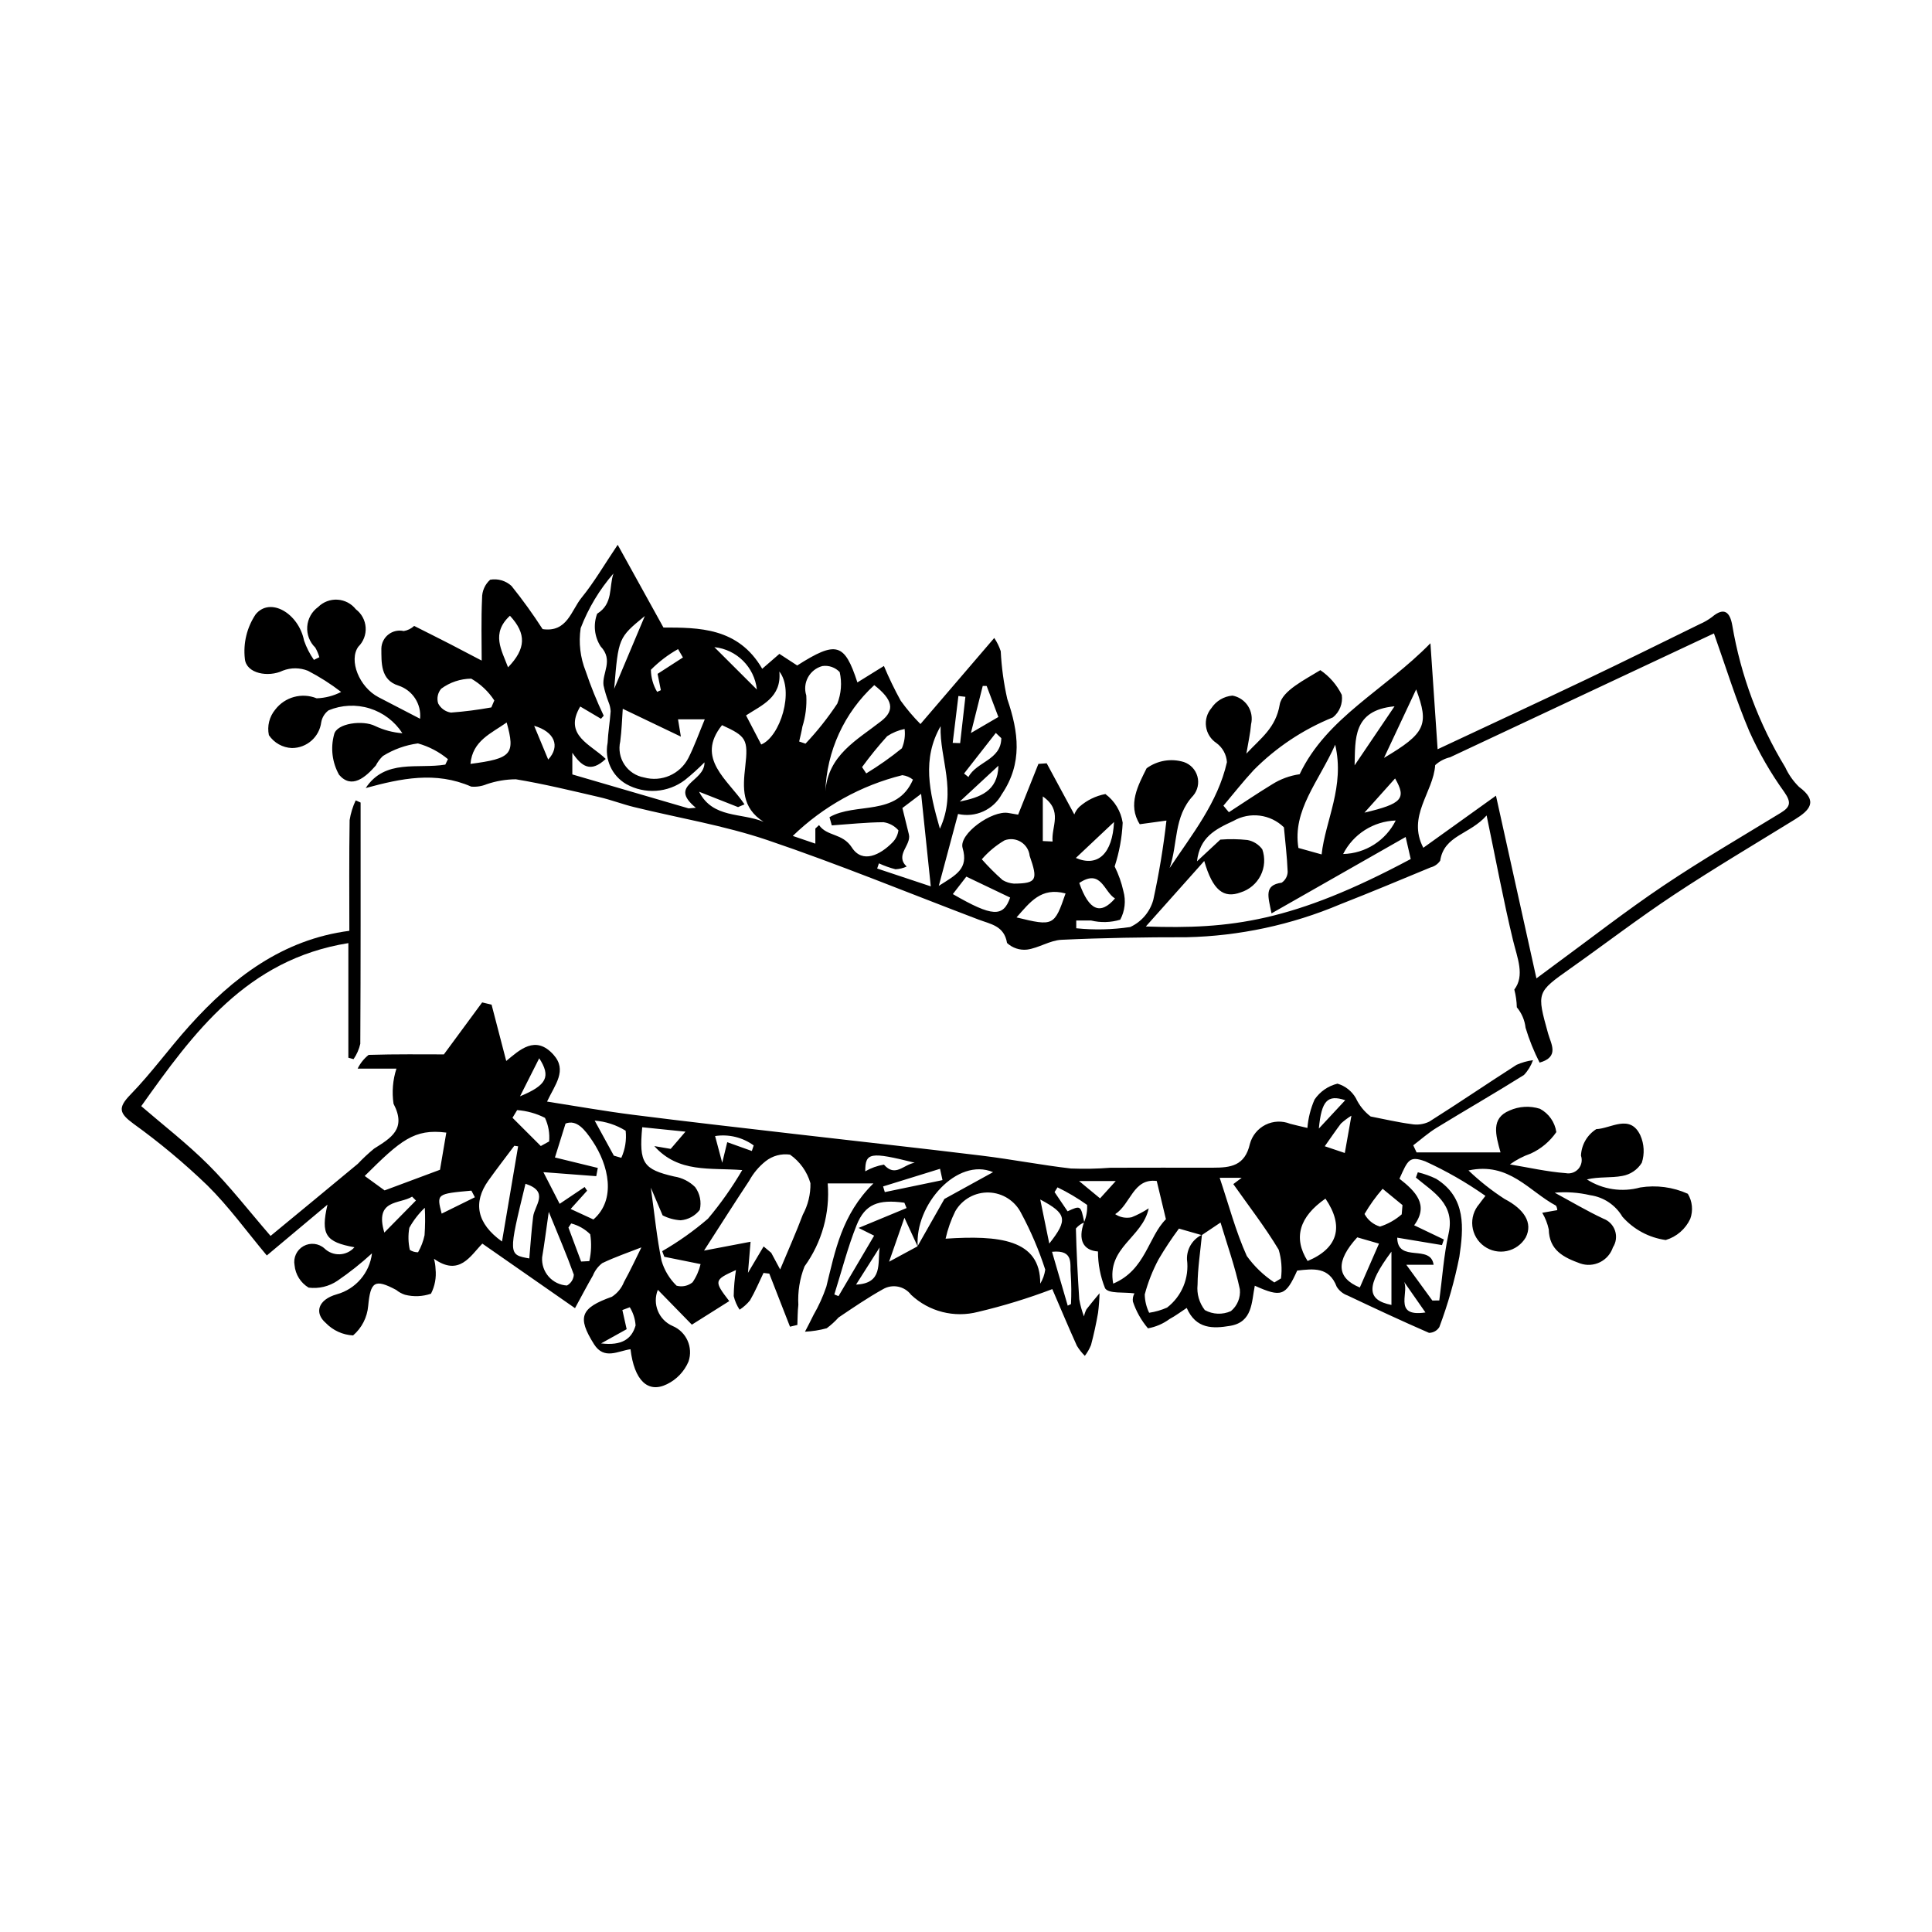
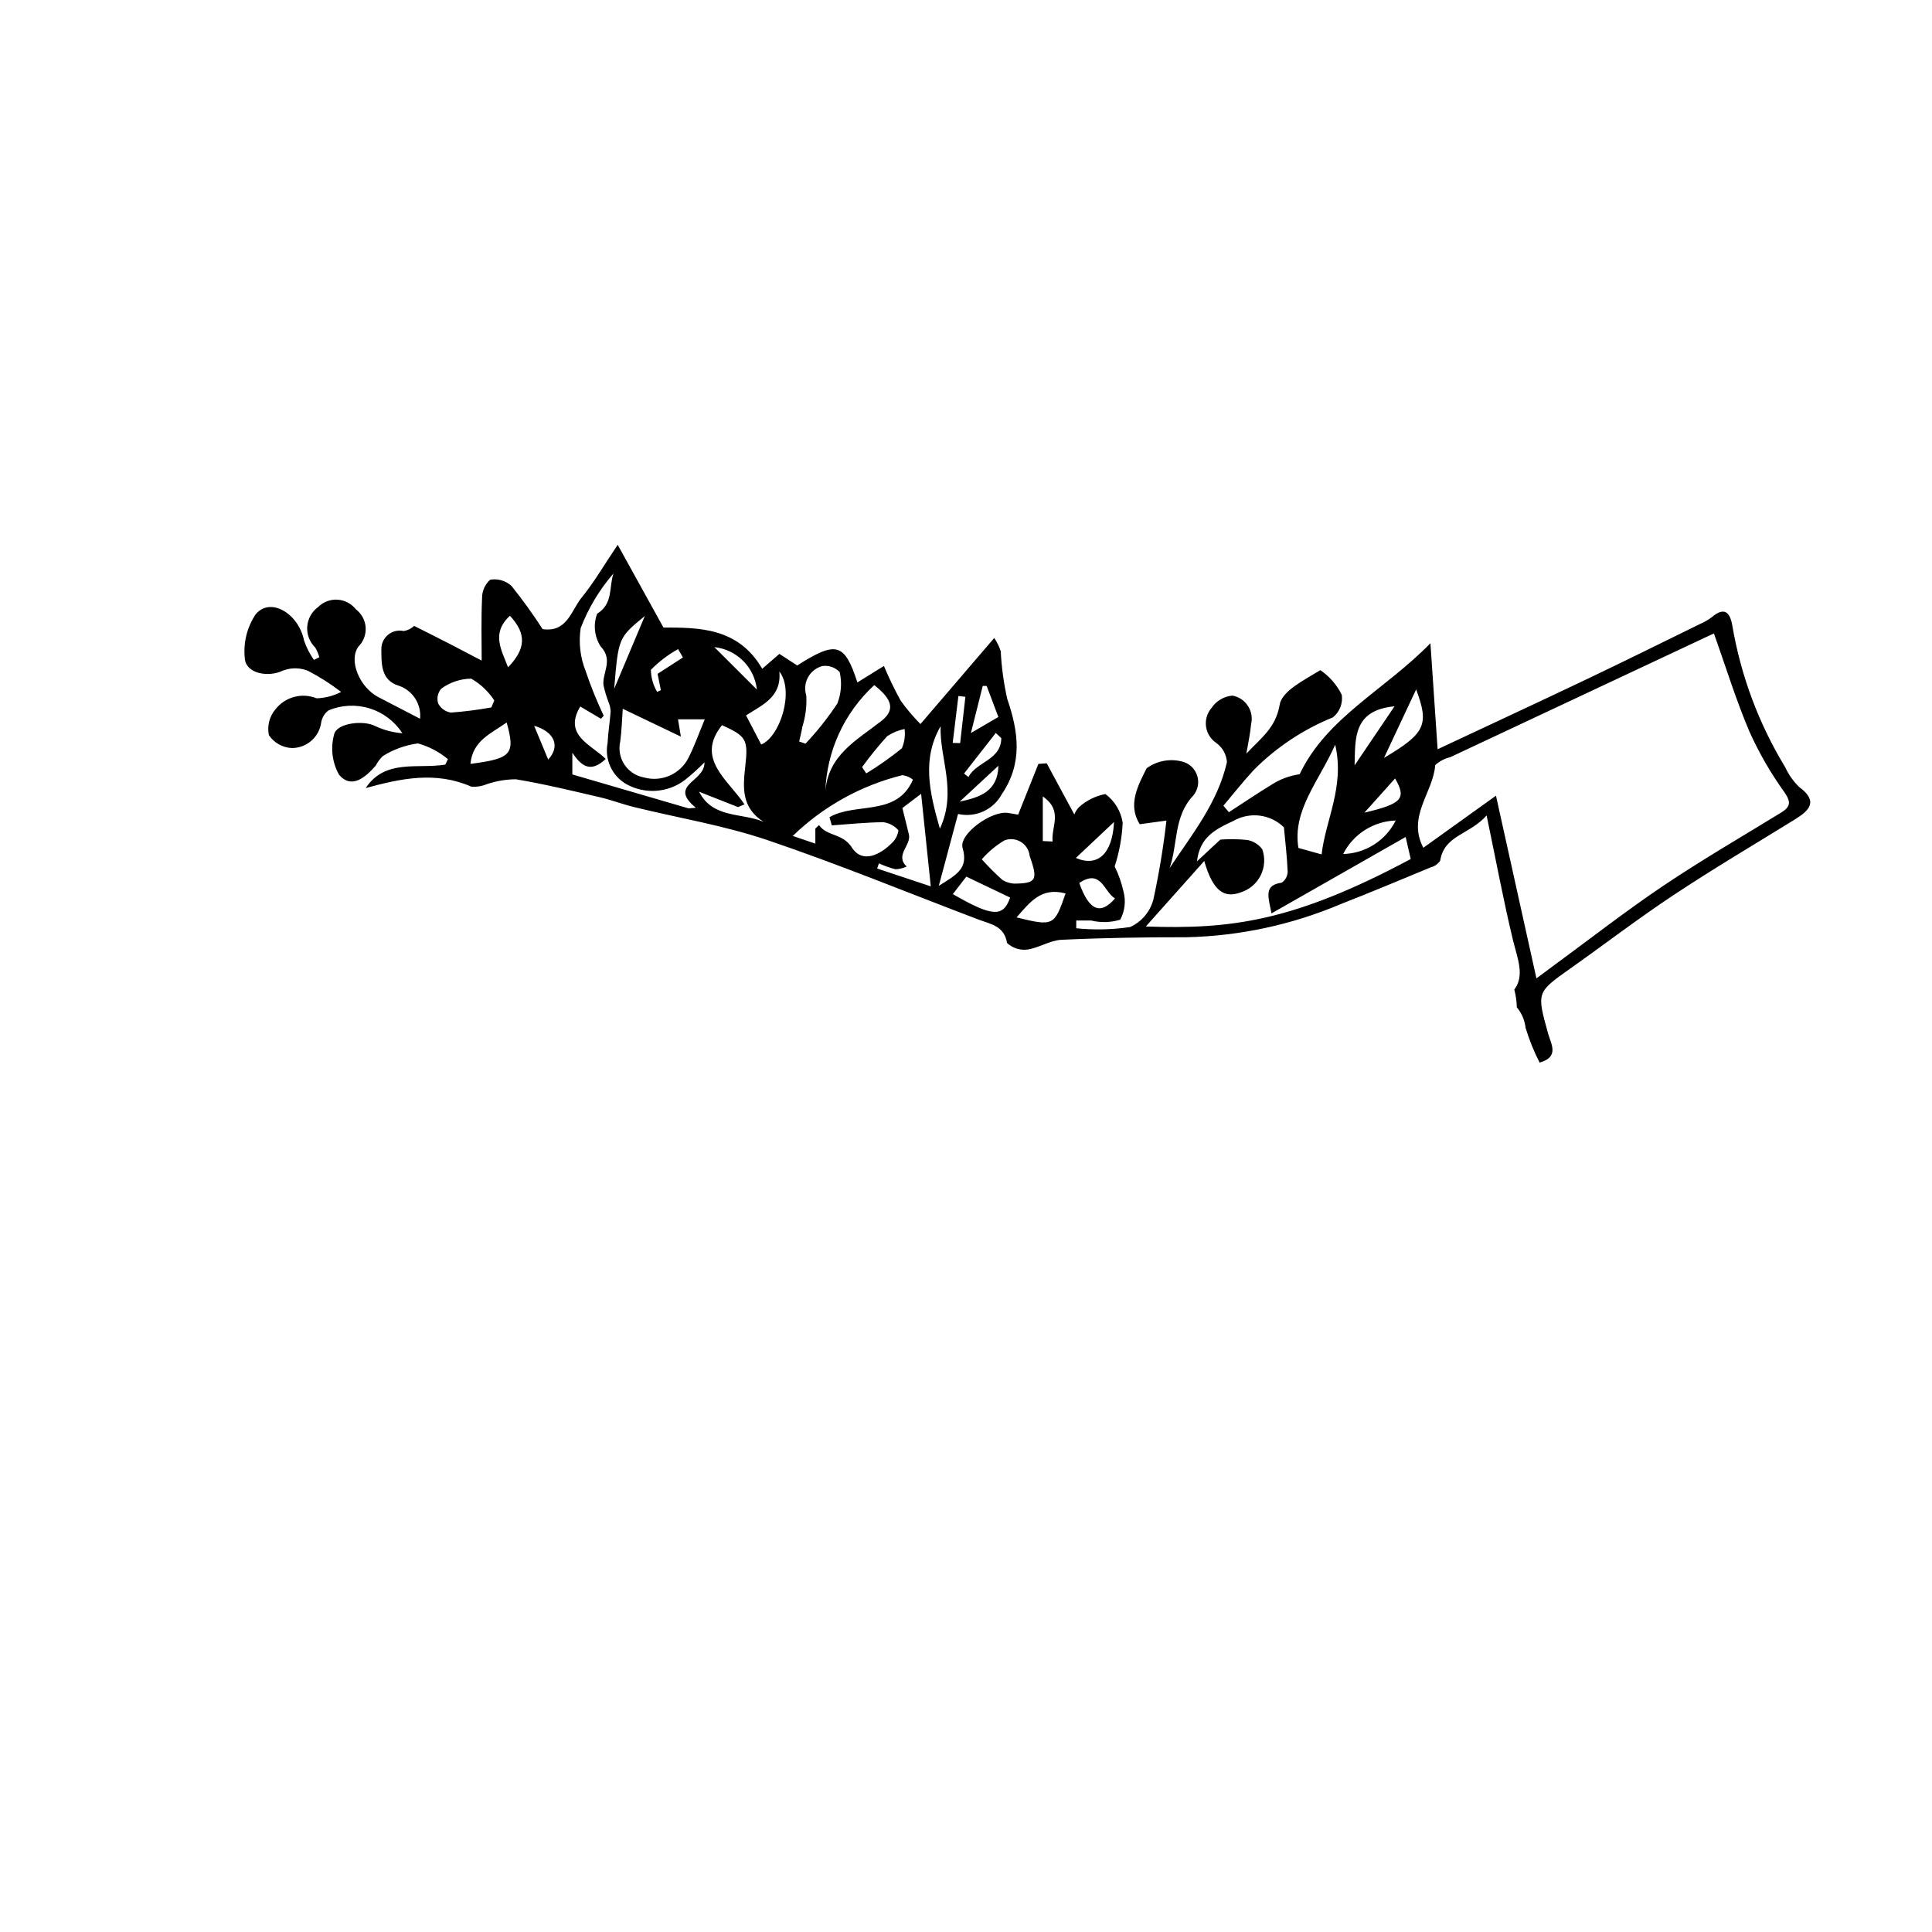
<svg xmlns="http://www.w3.org/2000/svg" fill="#000000" width="800px" height="800px" version="1.1" viewBox="144 144 512 512">
  <g>
-     <path d="m431.35 467.95c-0.867 0.344-1.633 0.902-2.227 1.621 0.156 6.254 0.477 12.508 0.891 18.75 0.273 1.551 0.691 3.074 1.246 4.547 0.141-0.656 0.363-1.289 0.664-1.891 1.113-1.449 2.305-2.84 3.465-4.254-0.043 1.738-0.176 3.477-0.395 5.203-0.5 2.867-1.117 5.723-1.867 8.535h-0.004c-0.414 1.02-0.961 1.977-1.629 2.852-0.809-0.801-1.52-1.699-2.113-2.676-2.18-4.824-4.227-9.707-6.512-15.012-6.418 2.445-12.988 4.461-19.672 6.035-6.305 1.645-13.008-0.066-17.754-4.527-1.754-2.312-4.961-2.949-7.465-1.473-4.047 2.258-7.894 4.887-11.746 7.481v-0.004c-0.949 1.055-2.004 2.016-3.144 2.863-1.883 0.512-3.812 0.816-5.762 0.914 0.758-1.477 1.547-2.941 2.262-4.438 1.379-2.383 2.516-4.894 3.398-7.5 2.332-9.434 4.055-19.066 12.469-27.355h-12.105c0.637 7.828-1.543 15.629-6.148 21.992-1.27 3.238-1.828 6.711-1.633 10.184-0.207 1.762-0.184 3.551-0.262 5.324l-1.953 0.465-5.488-14.062-1.531-0.184c-1.172 2.434-2.219 4.938-3.574 7.262-0.789 0.965-1.719 1.805-2.762 2.484-0.73-1.105-1.258-2.328-1.562-3.617 0.039-2.309 0.238-4.617 0.598-6.898-5.852 2.637-5.891 2.883-1.777 8.234l-9.914 6.246c-2.75-2.816-5.894-6.039-9.012-9.234-1.512 3.727 0.227 7.984 3.922 9.586 3.652 1.547 5.488 5.656 4.207 9.414-1.117 2.629-3.148 4.766-5.723 6.012-5.066 2.5-8.672-1.043-9.648-9.27-3.301 0.445-6.992 2.922-9.676-1.336-4.527-7.191-3.555-9.613 4.758-12.574v-0.004c1.441-0.934 2.555-2.297 3.184-3.898 1.77-3.203 3.305-6.535 4.617-9.18-3.406 1.336-6.992 2.547-10.379 4.18-1.098 0.852-1.953 1.984-2.469 3.273-1.566 2.707-3.016 5.481-4.746 8.656-8.477-5.902-16.344-11.383-24.555-17.105-3.121 3.156-6.066 8.832-12.824 4.012v0.004c0.25 0.887 0.391 1.801 0.422 2.723 0.242 2.25-0.18 4.519-1.211 6.531-2.219 0.766-4.617 0.863-6.891 0.281-0.848-0.277-1.633-0.707-2.32-1.273-5.734-3.07-6.824-2.164-7.43 4.238-0.262 3.027-1.695 5.832-4 7.812-2.75-0.141-5.34-1.324-7.246-3.309-3.066-2.648-2.082-6.168 2.918-7.586h-0.004c5.027-1.387 8.715-5.676 9.336-10.855-2.875 2.637-5.934 5.066-9.156 7.269-2.238 1.512-4.953 2.156-7.637 1.812-2.113-1.273-3.496-3.477-3.723-5.934-0.379-2.019 0.574-4.055 2.367-5.062 1.793-1.004 4.027-0.758 5.555 0.613 1.078 1.047 2.539 1.609 4.039 1.551s2.914-0.73 3.906-1.863c-7.609-1.375-8.992-3.309-7.141-11.293-5.938 4.977-11.125 9.32-16.078 13.473-5.434-6.492-10.113-13.004-15.742-18.559-6.144-5.918-12.703-11.391-19.625-16.375-3.711-2.738-4.191-4.18-0.781-7.684 5.57-5.727 10.277-12.281 15.629-18.234 11.508-12.801 24.711-22.879 42.391-25.188 0-9.781-0.082-19.562 0.074-29.34 0.289-1.809 0.828-3.566 1.605-5.223l1.305 0.57c0 21.309 0.035 42.617-0.082 63.926l0.004-0.004c-0.332 1.465-0.941 2.848-1.793 4.082l-1.375-0.379v-30.371c-26.914 4.316-41.074 23.773-54.887 43.207 5.617 4.852 12.07 9.828 17.793 15.535 5.664 5.652 10.59 12.043 16.48 18.852 7.484-6.176 15.324-12.617 23.121-19.105 1.352-1.43 2.789-2.773 4.309-4.023 4.473-2.828 8.66-5.199 5.156-11.898-0.461-3.121-0.199-6.309 0.773-9.312h-10.281c0.688-1.418 1.684-2.66 2.914-3.637 7.219-0.223 14.445-0.129 19.934-0.129 3.957-5.375 7.055-9.578 10.148-13.777l2.496 0.598c1.25 4.797 2.496 9.594 3.883 14.918 3.5-2.867 7.731-7.008 12.523-1.656 3.715 4.148 0.418 7.894-1.707 12.418 7.734 1.203 15.258 2.547 22.832 3.508 14.25 1.812 28.527 3.422 42.797 5.082 16.547 1.926 33.113 3.727 49.648 5.75 7.883 0.965 15.699 2.492 23.59 3.402l-0.008-0.004c3.481 0.137 6.969 0.074 10.441-0.199 9.07-0.039 18.141-0.008 27.211-0.016 4.582-0.004 8.418-0.434 9.75-6.305 0.594-2.199 2.098-4.043 4.133-5.062 2.039-1.02 4.414-1.117 6.531-0.27 1.488 0.395 2.992 0.723 4.578 1.102 0.207-2.598 0.848-5.137 1.895-7.523 1.434-2.109 3.598-3.609 6.074-4.211 2.059 0.602 3.805 1.977 4.871 3.836 0.891 1.918 2.234 3.586 3.922 4.863 3.574 0.691 7.129 1.535 10.73 2.008 1.621 0.301 3.297 0.082 4.785-0.633 7.789-4.906 15.395-10.105 23.148-15.062 1.387-0.621 2.852-1.035 4.359-1.23-0.52 1.461-1.336 2.801-2.402 3.926-7.652 4.797-15.488 9.297-23.191 14.016-2.172 1.332-4.102 3.062-6.141 4.613l0.879 1.879h22.25c-1.297-4.664-2.59-9.039 2.371-11.086l-0.004-0.004c2.551-1.145 5.43-1.309 8.09-0.465 2.344 1.258 3.949 3.547 4.332 6.176-1.703 2.477-4.047 4.441-6.781 5.688-1.969 0.688-3.828 1.656-5.519 2.875 4.934 0.816 9.848 1.945 14.812 2.316 1.242 0.242 2.519-0.199 3.352-1.152 0.828-0.957 1.082-2.285 0.668-3.481 0.117-2.867 1.633-5.496 4.055-7.035 3.836-0.125 8.969-4.152 11.691 1.676 1.008 2.285 1.141 4.863 0.375 7.238-1.145 1.852-3.027 3.121-5.172 3.492-3.016 0.578-6.223 0.152-9.387 0.926v-0.004c4.195 2.684 9.332 3.457 14.133 2.133 4.281-0.688 8.668-0.109 12.621 1.672 1.207 2.004 1.445 4.449 0.645 6.648-1.266 2.711-3.629 4.754-6.5 5.609-4.441-0.617-8.516-2.809-11.484-6.176-1.828-3.102-4.969-5.203-8.535-5.703-3.082-0.719-6.258-0.941-9.406-0.664 4.289 2.312 8.488 4.82 12.898 6.883h-0.004c1.465 0.539 2.606 1.711 3.098 3.191 0.496 1.477 0.289 3.102-0.559 4.41-0.574 1.723-1.816 3.141-3.445 3.945-1.629 0.801-3.508 0.918-5.223 0.324-4.352-1.582-8.215-3.445-8.336-9.035h-0.004c-0.332-1.551-0.914-3.035-1.727-4.394l3.992-0.699h-0.004c-0.02-0.418-0.133-0.82-0.336-1.188-7.117-3.769-12.434-11.668-23.188-9.332v0.004c2.941 2.812 6.141 5.344 9.559 7.555 5.141 2.672 7.582 6.301 5.606 10.191-1.086 1.848-2.898 3.156-4.996 3.598-2.098 0.445-4.285-0.016-6.023-1.27-1.742-1.25-2.875-3.18-3.121-5.309-0.246-2.129 0.414-4.262 1.824-5.879 0.297-0.445 0.645-0.855 1.633-2.156l-0.004-0.004c-5.023-3.535-10.367-6.598-15.957-9.148-4.18-1.504-4.578-0.402-6.82 4.613 4.219 3.297 7.922 6.934 3.891 12.336 2.723 1.301 5.297 2.531 7.875 3.766l-0.5 1.484c-3.875-0.645-7.75-1.289-11.859-1.969 0.07 6.828 8.844 1.559 9.641 7.188h-7.231l6.898 9.473 1.84-0.023c0.789-5.922 1.18-11.938 2.473-17.75 1.746-7.844-4.004-10.902-8.672-14.812l0.512-1.406v0.004c1.68 0.398 3.309 0.977 4.859 1.73 8.055 5.023 7.25 13.117 6.148 20.656-1.258 6.34-3.031 12.57-5.301 18.625-0.586 0.953-1.621 1.535-2.742 1.543-7.258-3.16-14.434-6.512-21.59-9.906-1.188-0.426-2.199-1.242-2.871-2.312-2.016-5.34-6.223-4.769-10.477-4.285-3.031 6.742-4.191 7.168-11.23 4.012-0.883 4.356-0.555 9.629-6.535 10.633-4.516 0.758-9.031 0.914-11.508-4.746-1.559 1.02-2.992 2.117-4.57 2.953h0.004c-1.688 1.242-3.637 2.082-5.703 2.453-1.773-2.09-3.129-4.5-3.996-7.098-0.105-0.75 0.043-1.508 0.418-2.164-2.82-0.391-6.746 0.148-7.777-1.328-1.258-3.109-1.898-6.43-1.895-9.781-3.871-0.262-5.398-3.059-3.684-7.754 0.617-1.445 0.895-3.012 0.809-4.582-2.481-1.77-5.106-3.328-7.848-4.656l-0.781 1.254 3.449 5.094c3.488-1.598 3.488-1.598 4.43 2.945zm-44.141 6.414c-1.109-2.406-2.219-4.812-3.531-7.652l-4.062 11.652c3.242-1.75 5.383-2.91 7.523-4.066 2.473-4.352 4.945-8.703 7.137-12.566 4.082-2.246 8.004-4.406 12.895-7.098-9.488-4.027-20.828 8.672-19.961 19.73zm75.32-3.141c-0.426 4.43-1.125 8.855-1.164 13.289l-0.004-0.004c-0.238 2.394 0.453 4.785 1.93 6.68 2.133 1.172 4.695 1.273 6.914 0.27 1.707-1.414 2.598-3.59 2.367-5.797-1.273-5.949-3.332-11.73-5.117-17.68-1.801 1.203-3.379 2.262-4.977 3.34l-6.047-1.734c-1.941 2.613-3.742 5.332-5.394 8.141-1.578 2.953-2.809 6.078-3.668 9.312 0.031 1.684 0.43 3.344 1.168 4.856 1.637-0.242 3.234-0.707 4.75-1.375 3.902-3.008 5.91-7.863 5.273-12.75-0.098-2.777 1.461-5.348 3.969-6.547zm-111.78 9.195c2.141-5.133 4.215-9.754 5.992-14.488v-0.004c1.391-2.566 2.094-5.449 2.031-8.371-0.887-3.062-2.793-5.734-5.41-7.566-2.309-0.328-4.652 0.305-6.481 1.754-1.773 1.414-3.246 3.168-4.332 5.156-4.012 6.055-7.894 12.191-11.973 18.523l12.332-2.348-0.691 8.238c1.395-2.352 2.773-4.672 4.148-6.992l2.019 1.688zm-10.047-26.336c-8.543-0.668-16.848 0.848-23.305-6.359l4.344 0.742 3.918-4.566-11.465-1.172c-0.906 9.559 0.328 11.18 8.488 13.062l-0.004-0.004c2.094 0.332 4.035 1.312 5.539 2.805 1.273 1.73 1.723 3.938 1.23 6.031-1.223 1.594-3.062 2.598-5.066 2.766-1.668-0.102-3.297-0.543-4.785-1.305l-3.121-7.336c1.008 7.199 1.586 13.359 2.848 19.379h-0.004c0.734 2.504 2.106 4.773 3.977 6.594 1.477 0.406 3.062 0.066 4.246-0.906 0.996-1.461 1.711-3.094 2.117-4.816l-9.613-1.938-0.562-1.492c4.305-2.481 8.367-5.359 12.129-8.598 3.391-4.031 6.43-8.344 9.086-12.891zm53.891 18.18c14.043-0.918 25.18 0.078 25.078 11.93l-0.004-0.004c0.695-1.137 1.148-2.406 1.332-3.727-1.672-5.172-3.809-10.18-6.383-14.965-1.637-3.266-4.934-5.367-8.582-5.473-3.648-0.102-7.062 1.809-8.879 4.973-1.141 2.309-2.004 4.75-2.562 7.262zm-93.332-5.09c6.117-5.293 4.043-14.398-0.25-20.801-2.047-3.055-4.176-5.742-7.137-4.621l-2.809 8.992 11.359 2.773-0.414 2.18c-4.281-0.324-8.566-0.648-14.008-1.062 1.871 3.644 3.09 6.016 4.309 8.391l6.629-4.457 0.645 0.984c-1.391 1.543-2.777 3.082-4.356 4.836zm-38.984-23.023c-8.551-1.094-12.145 2.082-21.625 11.492l5.273 3.828 14.676-5.469c0.383-2.227 1.023-5.992 1.676-9.855zm204.95 11.977c2.438 7.266 4.266 14.242 7.188 20.73h0.004c1.98 2.762 4.453 5.133 7.293 7.004l1.762-1.062c0.332-2.551 0.125-5.144-0.609-7.613-3.598-5.996-7.918-11.559-12.023-17.387-0.164 0.121 0.727-0.547 2.227-1.676zm-18.809 8.098c-1.637 7.793-11.199 10.312-9.41 19.945 8.59-3.59 9.277-12.422 13.973-17.062l-2.434-10.133c-6.242-0.805-6.867 6.109-11.012 8.789h0.004c1.277 0.859 2.852 1.152 4.356 0.82 1.582-0.637 3.098-1.43 4.523-2.359zm-167.11-16.438-1.012-0.145c-2.289 3.062-4.633 6.086-6.856 9.199-4.164 5.828-3.094 11.406 3.594 16.172zm102.94 16.359-0.582-1.414c-6.926-0.945-10.43 0.363-12.664 5.961-2.375 5.953-3.965 12.223-5.898 18.352l1.109 0.441 9.438-16.02-4.117-2.051zm106.28 14.031c8.109-3.387 9.695-9.215 4.731-16.531-6.906 4.785-8.621 10.398-4.731 16.531zm-201.1-13.035c-0.711 4.938-1.156 8.512-1.758 12.059v0.004c-0.129 1.867 0.492 3.703 1.727 5.106 1.234 1.406 2.981 2.254 4.848 2.363 1.066-0.578 1.758-1.668 1.824-2.879-1.852-5.18-4.031-10.242-6.641-16.648zm-6.168-7.434c-4.57 18.797-4.57 18.797 1.008 19.793 0.328-3.691 0.559-7.402 1.02-11.082 0.375-2.996 4.391-6.617-2.027-8.707zm226.18 15.863-5.754-1.664c-5.742 6.277-5.527 10.742 0.68 13.293 1.656-3.793 3.316-7.598 5.078-11.625zm6.027-7.769 0.203-2.445c-1.754-1.441-3.508-2.879-5.262-4.32l0.004 0.004c-1.812 2.066-3.418 4.305-4.801 6.68 0.871 1.613 2.348 2.812 4.102 3.336 2.121-0.68 4.082-1.785 5.758-3.25zm-234.42-27.613-1.23 2.031 7.5 7.488 2.203-1.215 0.004 0.004c0.195-2.148-0.188-4.309-1.105-6.258-2.297-1.168-4.805-1.863-7.371-2.051zm231.7 51.633v-14.125c-6.781 9.082-6.637 12.801 0 14.125zm-206.07-39.562 1.977 0.574c1.02-2.246 1.418-4.727 1.152-7.18-2.481-1.543-5.297-2.461-8.211-2.684 2.266 4.141 3.672 6.715 5.082 9.289zm120.28 39.75 0.867-0.418-0.004 0.004c0.133-2.652 0.109-5.309-0.066-7.957-0.301-2.531 1-6.5-4.957-5.906 1.434 4.914 2.797 9.598 4.16 14.277zm-170.38-25.941c-1.629 1.551-3.012 3.34-4.102 5.309-0.344 1.941-0.297 3.934 0.137 5.859 0.648 0.422 1.41 0.641 2.18 0.625 0.805-1.406 1.383-2.93 1.719-4.516 0.172-2.422 0.195-4.852 0.066-7.277zm13.27-2.789-0.922-1.75c-9.234 0.844-9.234 0.844-7.879 6.09 3.008-1.48 5.906-2.91 8.801-4.336zm28.156 17.039 2.168-0.113c0.535-2.332 0.617-4.742 0.246-7.106-1.398-1.391-3.141-2.383-5.047-2.875l-0.73 1.09zm95.766-21.578-0.652-3c-5.031 1.559-10.059 3.113-15.09 4.672l0.453 1.504zm-147.92 13.902c3.09-3.137 5.731-5.816 8.375-8.5l-1.016-1.023c-3.254 2.066-10.012 0.578-7.359 9.523zm176.22 2.914c5.023-6.363 4.609-7.945-2.394-11.68zm78.316-24.008c0.582-3.273 1.059-5.973 1.754-9.891v0.004c-0.984 0.605-1.914 1.301-2.769 2.078-1.336 1.758-2.574 3.59-4.297 6.023 1.953 0.656 3.41 1.148 5.312 1.789zm-127.09 4.856v0.004c1.531-0.883 3.207-1.484 4.949-1.777 3.031 3.438 5.148 0.004 8.16-0.504-11.824-2.945-13.098-2.727-13.109 2.281zm-2.434 30.023c7.164-0.312 5.676-5.621 6.25-9.848zm-83.965-59.98-5.086 10.078c7.176-2.953 8.199-5.258 5.086-10.078zm23.172 71.797-6.773 3.766c5.508 0.664 8.125-1.176 9.141-4.758v0.004c-0.109-1.711-0.641-3.367-1.539-4.824l-1.965 0.738c0.379 1.691 0.758 3.383 1.137 5.074zm26.656-49.559 6.516 2.336 0.496-1.473v-0.004c-2.945-2.144-6.625-3.039-10.23-2.481 0.531 2 1.043 3.922 1.887 7.078zm93.238 10.297 5.562 4.594 4.16-4.594zm91.793 34.832-5.988-8.582c2.305 2.477-3.168 9.934 5.992 8.582zm-28.25-48.738c2.738-2.941 4.797-5.152 6.992-7.516-4.695-1.547-6.281 0.078-6.992 7.516z" />
    <path d="m620.77 352.54c-1.531-1.504-2.777-3.273-3.676-5.227-7.012-11.531-11.77-24.289-14.023-37.598-0.602-3.418-2.086-4.977-5.371-2.199l-0.004 0.004c-0.988 0.746-2.066 1.371-3.207 1.863-9.996 4.894-19.969 9.844-30.016 14.629-12.887 6.137-25.836 12.141-39.488 18.547-0.668-9.82-1.234-18.184-1.906-28.09-12.191 12.469-27.477 19.629-34.66 34.715v-0.004c-2.59 0.367-5.074 1.277-7.289 2.676-3.883 2.363-7.648 4.918-11.465 7.391l-1.449-1.727c2.66-3.148 5.207-6.402 8.008-9.422v-0.004c5.984-6.035 13.133-10.793 21.012-13.98 1.777-1.434 2.668-3.695 2.352-5.957-1.289-2.644-3.25-4.906-5.684-6.559-4.078 2.523-10.152 5.477-10.766 9.121-1.043 6.203-4.973 8.855-8.836 13.004 0.496-3.008 1.051-5.387 1.246-7.793 0.402-1.664 0.102-3.418-0.832-4.856-0.934-1.434-2.414-2.422-4.098-2.731-2.273 0.191-4.336 1.414-5.586 3.32-1.156 1.363-1.672 3.152-1.418 4.918 0.254 1.766 1.25 3.34 2.738 4.324 1.641 1.191 2.664 3.051 2.797 5.074-2.422 10.734-9.266 19.156-15.191 28.07 2.234-6.356 0.992-13.609 6.254-19.199 1.188-1.41 1.605-3.32 1.113-5.098-0.492-1.781-1.832-3.203-3.578-3.801-3.371-1.039-7.031-0.426-9.883 1.652-2.188 4.398-5.133 9.645-1.812 14.824 2.356-0.324 4.652-0.637 7.066-0.969-0.805 7.062-1.969 14.078-3.484 21.02-0.879 3.188-3.121 5.82-6.125 7.195-4.731 0.703-9.531 0.812-14.289 0.328l-0.004-2.059c1.309 0 2.617-0.008 3.926 0 2.551 0.617 5.219 0.543 7.731-0.215 1.242-2.316 1.543-5.023 0.84-7.555-0.504-2.273-1.285-4.473-2.32-6.555 1.227-3.754 1.941-7.648 2.129-11.59-0.465-3.039-2.113-5.769-4.582-7.598-2.559 0.488-4.938 1.656-6.891 3.379-0.594 0.57-1.051 1.262-1.344 2.031-2.641-4.887-4.981-9.223-7.32-13.555l-2.195 0.156c-1.77 4.43-3.539 8.863-5.371 13.453-0.832-0.145-1.695-0.281-2.555-0.441-4.316-0.816-13.25 5.57-12.164 9.27 1.629 5.551-1.734 7.129-6.312 10.043 1.918-7.152 3.508-13.094 5.106-19.055 4.602 1.051 9.336-1.09 11.594-5.231 5.562-8.215 4.457-16.477 1.457-25.23h-0.004c-0.941-4.168-1.52-8.406-1.734-12.672-0.406-1.242-0.984-2.422-1.719-3.508-6.789 7.922-12.992 15.156-19.555 22.812-1.906-1.922-3.656-3.992-5.238-6.191-1.641-2.988-3.125-6.059-4.445-9.199l-7.027 4.359c-3.41-10.484-5.602-11.074-15.953-4.492l-4.719-3.074c-1.598 1.387-2.879 2.496-4.551 3.949-6.359-11.008-16.941-10.91-26.176-10.93-4.273-7.723-8.141-14.719-12.125-21.926-3.562 5.289-6.242 9.922-9.578 14.02-2.766 3.394-3.789 9.262-10.32 8.328l-0.004-0.004c-2.547-3.957-5.301-7.777-8.25-11.445-1.523-1.391-3.609-2-5.644-1.648-1.391 1.242-2.172 3.027-2.148 4.891-0.266 5.727-0.102 11.473-0.102 16.543-2.086-1.094-5.184-2.731-8.297-4.336-2.957-1.523-5.938-3.004-9.598-4.852v0.004c-0.77 0.711-1.727 1.18-2.758 1.355-1.422-0.32-2.91 0.012-4.059 0.906-1.148 0.895-1.836 2.258-1.875 3.715 0.039 3.672-0.297 8.34 4.539 9.84 3.731 1.223 6.113 4.875 5.723 8.785-3.766-1.953-7.398-3.828-11.02-5.715-5.117-2.672-7.945-9.781-5.344-13.383 1.359-1.34 2.066-3.207 1.941-5.109-0.129-1.906-1.078-3.66-2.602-4.809-1.18-1.504-2.945-2.426-4.852-2.543-1.906-0.117-3.773 0.586-5.129 1.934-1.688 1.219-2.75 3.121-2.898 5.199-0.148 2.074 0.629 4.113 2.125 5.559 0.465 0.805 0.828 1.664 1.082 2.555l-1.438 0.707c-1.098-1.57-1.977-3.281-2.606-5.094-1.445-7.258-8.992-11.684-12.852-6.953v0.004c-2.305 3.457-3.312 7.621-2.844 11.75 0.355 3.969 6.266 4.984 10.07 3.141 2.141-0.828 4.516-0.812 6.644 0.039 3.094 1.605 6.043 3.481 8.805 5.609-2.012 1.039-4.231 1.613-6.492 1.688-3.914-1.586-8.41-0.363-10.977 2.992-1.562 1.883-2.184 4.375-1.68 6.773 1.371 2.039 3.629 3.309 6.086 3.414 3.953 0.008 7.289-2.926 7.789-6.848 0.223-1.254 0.918-2.379 1.941-3.144 3.457-1.438 7.309-1.621 10.883-0.512 3.574 1.109 6.648 3.438 8.68 6.582-2.508-0.191-4.965-0.844-7.238-1.926-3.164-1.605-10.238-0.777-10.867 2.281-0.973 3.59-0.496 7.418 1.328 10.66 3.34 3.879 7.004 0.66 9.73-2.453 0.48-0.945 1.117-1.801 1.887-2.531 2.82-1.754 5.981-2.894 9.273-3.336 2.918 0.812 5.629 2.234 7.957 4.172l-0.691 1.445c-7.301 1.211-15.93-1.598-21.102 6.215 9.367-2.555 18.531-4.508 27.965-0.383h0.004c1.402 0.121 2.816-0.102 4.121-0.645 2.484-0.844 5.086-1.281 7.707-1.297 7.438 1.23 14.789 3.027 22.145 4.731 3.09 0.715 6.082 1.871 9.164 2.629 11.789 2.898 23.883 4.875 35.336 8.75 18.879 6.391 37.348 14 55.996 21.078 3.191 1.211 6.769 1.625 7.523 6.191l0.004 0.004c1.426 1.324 3.356 1.961 5.289 1.754 3.109-0.414 6.066-2.457 9.141-2.602 11.02-0.516 22.062-0.691 33.098-0.676h0.004c14.031-0.309 27.879-3.277 40.805-8.746 8.027-3.141 15.98-6.473 23.941-9.773 1.027-0.262 1.922-0.895 2.512-1.77 1.035-6.769 7.785-6.863 12.301-11.988 2.516 12.047 4.473 22.621 6.992 33.059 1.133 4.688 3.191 9.355 0.348 13.09h0.004c0.402 1.535 0.625 3.109 0.664 4.695 1.289 1.539 2.098 3.426 2.316 5.418 0.961 3.188 2.207 6.277 3.723 9.238 5.332-1.523 3.012-4.945 2.246-7.711-3.035-10.949-3.062-10.895 5.902-17.234 9.168-6.484 18.094-13.328 27.453-19.523 10.48-6.941 21.316-13.352 32.02-19.957 3.953-2.441 6.281-4.84 1.129-8.641zm-360.66-22.145c-0.41-1.352-0.098-2.82 0.824-3.887 2.305-1.699 5.086-2.629 7.949-2.656 2.465 1.418 4.559 3.394 6.113 5.777l-0.789 1.844c-3.539 0.645-7.113 1.102-10.699 1.371-1.461-0.223-2.727-1.133-3.398-2.449zm8.57 16.043c0.531-6.168 5.527-8.082 9.594-10.973 2.324 8.398 1.32 9.555-9.594 10.973zm9.957-25.59c-1.703-4.59-4.566-8.984 0.504-13.668 4.43 4.777 4.238 8.758-0.504 13.668zm10.641 24.441c-1.227-2.953-2.309-5.551-3.719-8.945 5.402 1.562 7.004 5.418 3.719 8.945zm109.06 11.141c3.312-3.07 6.621-6.137 10.254-9.504-0.156 6.863-4.988 8.402-10.254 9.504zm11.02-16.805c-0.07 5.832-6.586 6.203-8.711 10.297l-1.16-0.926c2.805-3.586 5.609-7.176 8.414-10.762zm-4.922-13.844 1.039 0.008 3.106 8.219c-2.246 1.312-4.238 2.473-7.281 4.25 1.188-4.731 2.164-8.605 3.137-12.477zm-6.449 2.668 1.852 0.211c-0.465 4.094-0.926 8.184-1.391 12.277-0.656-0.02-1.316-0.043-1.973-0.062zm-4.711 7.992c-0.312 8.625 4.434 17.164-0.195 27.172-2.844-9.875-4.762-18.527 0.195-27.172zm-9.547 0.746c0.215 1.738-0.035 3.504-0.719 5.117-2.992 2.43-6.148 4.652-9.445 6.656l-1.109-1.668c2.074-2.848 4.297-5.582 6.656-8.195 1.406-0.926 2.973-1.574 4.617-1.91zm-8.039-11.621c4.867 3.812 5.562 6.621 1.867 9.516-6.469 5.07-14.148 8.992-14.836 18.766h0.004c0.332-10.789 5.008-20.988 12.965-28.281zm-19.047 11.004v-0.004c0.84-2.668 1.191-5.469 1.031-8.262-0.512-1.598-0.344-3.34 0.461-4.812 0.809-1.473 2.184-2.551 3.805-2.981 1.699-0.246 3.414 0.355 4.59 1.602 0.629 2.785 0.41 5.695-0.637 8.352-2.5 3.773-5.32 7.324-8.426 10.613l-1.68-0.57c0.289-1.312 0.641-2.613 0.855-3.941zm-12.066-9.836c-4.129-4.121-8.262-8.242-11.258-11.23l-0.004-0.004c5.93 0.625 10.621 5.305 11.262 11.23zm-20.895 7.894h7.09c-1.566 3.746-2.75 7.129-4.359 10.293v-0.004c-2.211 4.269-7.106 6.402-11.738 5.117-2.125-0.379-4.008-1.617-5.199-3.418-1.191-1.805-1.59-4.019-1.105-6.125 0.395-2.961 0.473-5.965 0.668-8.656 5.59 2.676 10.316 4.941 15.402 7.375-0.273-1.648-0.52-3.141-0.758-4.586zm-7.188-13.125c2.133-2.156 4.559-4.004 7.203-5.484l1.289 2.215c-2.09 1.352-4.18 2.703-6.719 4.344 0.219 1.094 0.543 2.711 0.867 4.328l-0.988 0.445c-1.051-1.773-1.621-3.789-1.652-5.848zm-1.605-14.258c-3.191 7.578-5.863 13.926-8.121 19.289 1.113-13.539 1.113-13.539 8.121-19.289zm13.516 50.82-1.906 0.168c-10.273-3-20.551-6-30.824-9v-5.754c2.41 3.594 4.856 5.43 8.844 1.645-3.824-3.82-11.312-6.227-6.746-13.891 1.934 1.145 3.711 2.195 5.492 3.25l0.727-0.812-0.004-0.004c-1.824-3.828-3.414-7.762-4.769-11.781-1.449-3.621-1.91-7.562-1.336-11.422 2.031-5.297 4.973-10.199 8.691-14.484-1.242 3.606 0.004 7.977-4.32 10.66-1.078 2.863-0.742 6.07 0.91 8.648 3.523 3.738 0.332 7.004 0.777 10.371l0.004-0.004c0.332 1.512 0.777 2.996 1.336 4.441 0.316 0.758 0.5 1.566 0.547 2.391-0.195 2.812-0.684 5.606-0.809 8.418h-0.004c-0.844 4.316 1.148 8.695 4.961 10.898 4.926 2.742 11.008 2.32 15.508-1.074 1.828-1.465 3.566-3.035 5.211-4.699 0.113 5.269-9.785 5.871-2.289 12.039zm0.859-4.25c3.441 1.359 6.887 2.715 10.328 4.074l1.707-0.727c-4.348-6.527-13.094-12.105-5.957-20.988 6.441 2.949 6.984 3.707 6.152 11.035-0.629 5.551-1.008 10.863 4.867 14.586-5.852-2.488-13.422-0.812-17.098-7.977zm16.465-12.516c-1.266-2.43-2.531-4.859-4.019-7.711 4.125-2.707 9.484-4.742 8.824-11.629 4.023 5.07 0.254 17.277-4.809 19.344zm24.039 27.312c-2.531-3.906-6.566-2.875-8.715-5.953l-0.977 0.914v4c-2.223-0.758-4.246-1.449-5.981-2.043 8.086-7.836 18.102-13.391 29.031-16.102 1.031 0.129 2.004 0.539 2.816 1.184-4.25 9.898-15.152 5.922-22.117 9.949l0.609 2.176c4.57-0.316 9.137-0.812 13.711-0.84 1.531 0.219 2.93 0.98 3.949 2.144-0.16 1.223-0.719 2.356-1.59 3.227-3.231 3.293-7.938 5.672-10.742 1.344zm6.691 5.551 0.465-1.367h-0.004c1.414 0.656 2.883 1.18 4.391 1.566 1.023-0.047 2.027-0.289 2.961-0.719-3.207-3.078 1.297-5.621 0.59-8.527-0.52-2.129-1.051-4.258-1.719-6.981 0.93-0.703 2.426-1.836 4.965-3.762 0.863 8.285 1.637 15.691 2.559 24.52-5.609-1.867-9.91-3.297-14.211-4.727zm43.895-19.102c5.477 3.848 2.188 7.961 2.594 11.949-0.863-0.039-1.73-0.082-2.594-0.121zm-23.84 25.879c1.375-1.777 2.551-3.293 3.578-4.625l11.609 5.547c-1.836 5.242-4.668 5.164-15.188-0.922zm13.172-3.723c-1.941-1.719-3.777-3.555-5.496-5.496 1.723-1.992 3.762-3.688 6.031-5.023 1.434-0.539 3.031-0.383 4.332 0.422 1.305 0.801 2.16 2.164 2.316 3.684 2.207 6.348 1.934 7.32-4.18 7.363-1.062-0.078-2.09-0.402-3.004-0.949zm3.703 9.906c3.594-4.031 6.488-8.086 12.996-6.352-2.969 8.625-3.207 8.746-12.996 6.352zm26.098-5.023c-3.879 4.492-6.902 3.184-9.469-4.102 5.82-3.891 6.508 2.336 9.465 4.102zm-0.258-20.262c-0.418 8.359-4.254 12.043-10.121 9.531 3.344-3.148 6.637-6.25 10.121-9.531zm74.336-30.656c-3.894 5.758-7.238 10.699-10.582 15.645 0.215-6.891-0.566-14.602 10.578-15.645zm0.316 30.258-0.004 0.004c-1.293 2.606-3.277 4.812-5.731 6.375-2.453 1.566-5.289 2.434-8.199 2.504 1.312-2.59 3.301-4.781 5.75-6.344 2.453-1.562 5.277-2.438 8.18-2.535zm-8.289-2.078c3.004-3.352 5.508-6.148 8.121-9.066 3.07 5.348 1.863 6.703-8.121 9.066zm-7.75-18.004c2.582 11.133-2.586 19.945-3.602 29.074-2.211-0.617-4.008-1.117-6.148-1.715-1.621-9.984 5.359-17.531 9.75-27.355zm-50.184 48.172c5.266-5.906 10.086-11.312 15.48-17.359 2.25 7.832 5.172 9.988 9.641 8.328 2.305-0.715 4.219-2.336 5.305-4.492 1.082-2.156 1.238-4.66 0.434-6.938-0.953-1.285-2.356-2.164-3.93-2.457-2.391-0.258-4.797-0.293-7.191-0.105-1.281 1.191-3.731 3.473-6.18 5.754 0.734-6.383 4.769-8.457 9.672-10.715 4.336-2.484 9.793-1.789 13.363 1.707 0.336 3.672 0.832 7.727 0.996 11.793-0.035 1.16-0.629 2.234-1.594 2.879-4.75 0.656-3.59 3.621-2.684 8.129 12.102-6.891 23.621-13.453 35.543-20.242 0.422 1.84 0.891 3.863 1.344 5.84-31.152 16.652-47.777 18.648-70.199 17.879zm63.117-44.68c3.055-6.508 5.781-12.316 8.52-18.148 3.477 9.379 2.496 11.621-8.52 18.148zm105.17 14.543c-10.434 6.387-21.023 12.543-31.168 19.359-9.848 6.621-19.223 13.945-28.805 20.965-1.512 1.105-3.008 2.231-4.801 3.566-3.598-16.242-7.055-31.852-10.723-48.414-6.859 4.918-13.043 9.352-19.254 13.805-4.371-8.395 2.652-14.641 3.148-21.906 1.113-1.02 2.469-1.734 3.934-2.078 23.184-10.887 46.371-21.77 69.934-32.828 3.113 8.758 5.812 17.562 9.395 25.992l0.004 0.004c2.539 5.656 5.648 11.043 9.27 16.078 1.859 2.688 1.594 3.91-0.934 5.457z" />
  </g>
</svg>